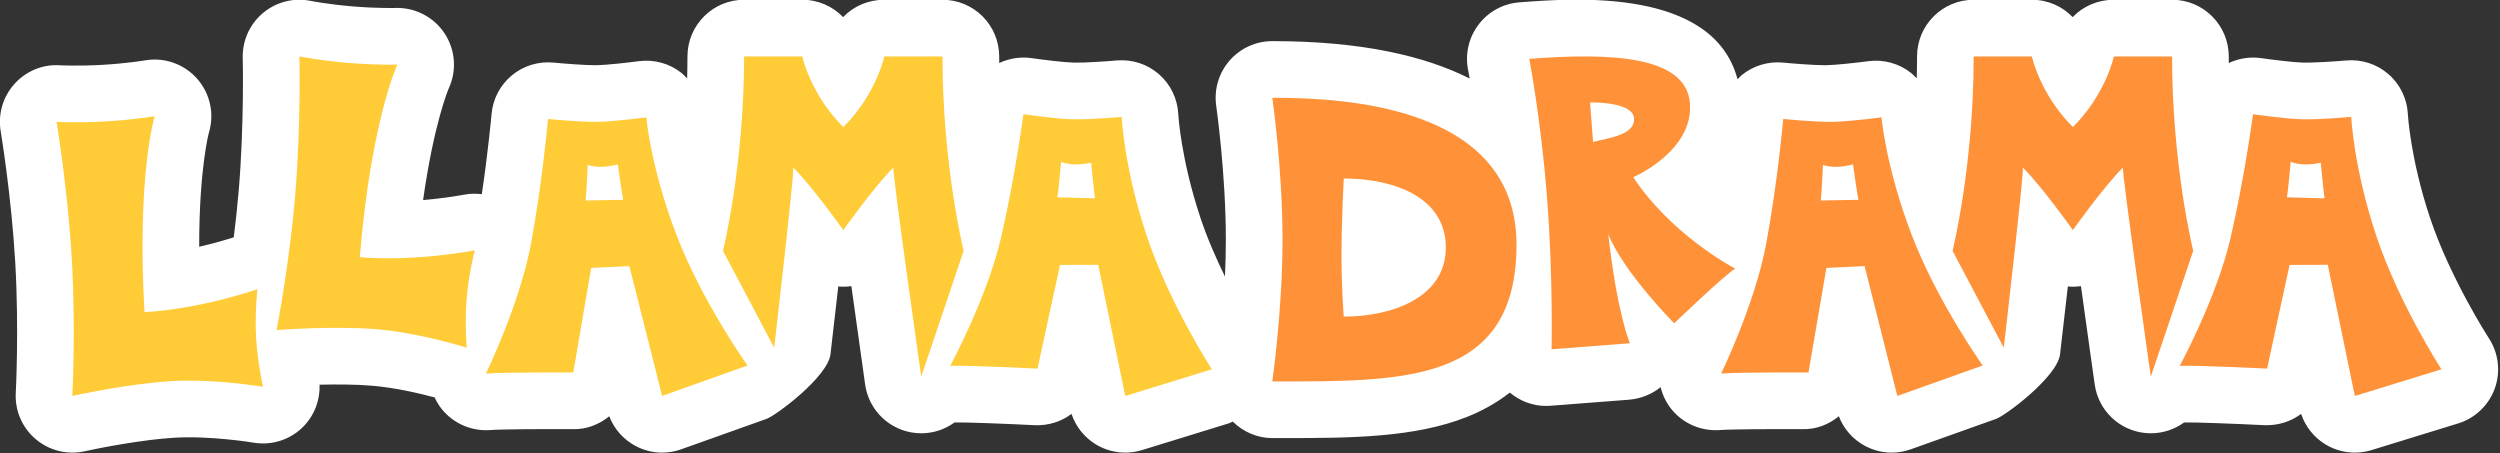
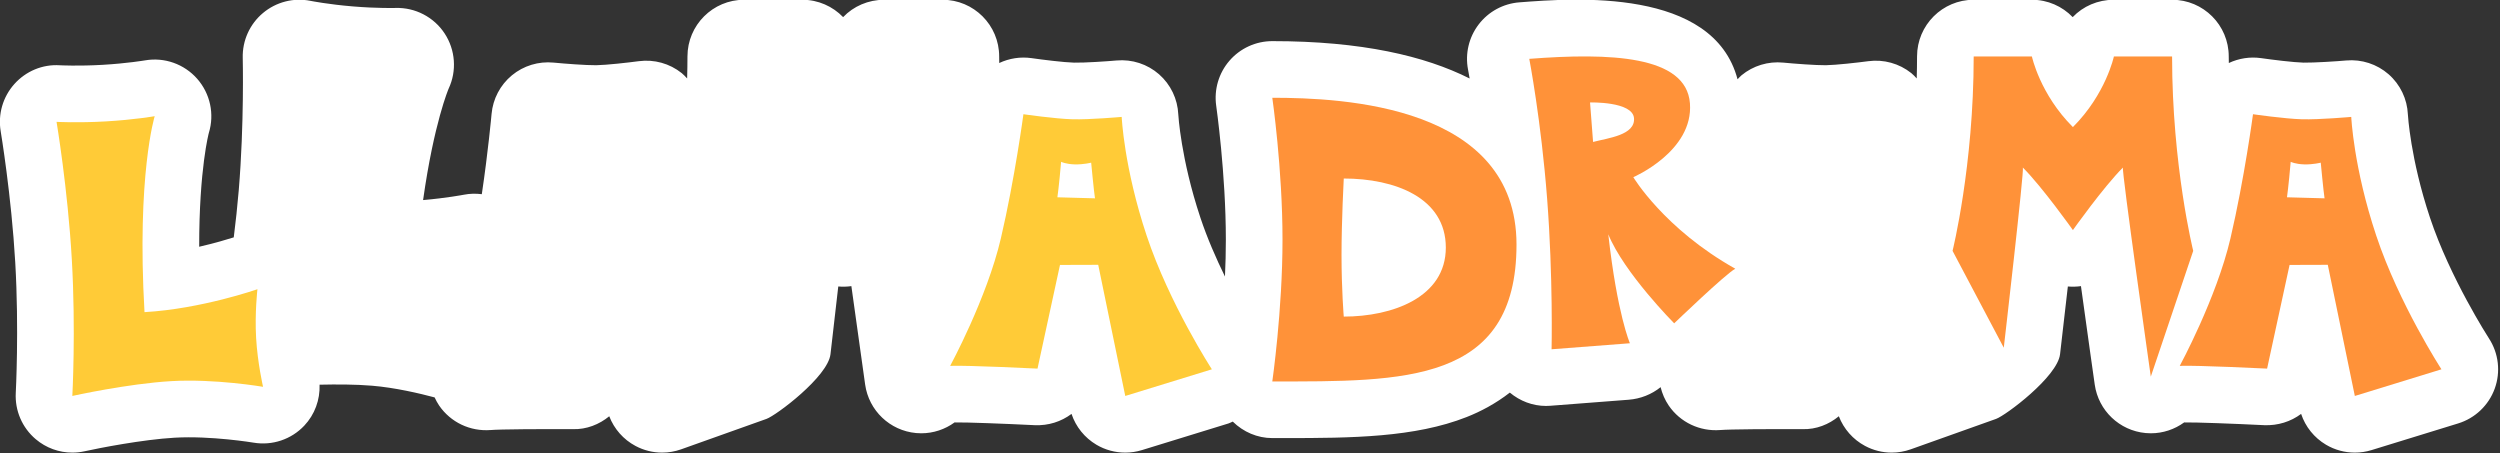
<svg xmlns="http://www.w3.org/2000/svg" width="100%" height="100%" viewBox="0 0 1202 218" version="1.1" xml:space="preserve" style="fill-rule:evenodd;clip-rule:evenodd;stroke-linejoin:round;stroke-miterlimit:1.414;">
  <rect x="0" y="0" width="1202" height="218" fill="#333333" stroke="none" />
  <g transform="matrix(8.333,0,0,8.333,-1328.65,-3926.85)">
    <clipPath id="_clip1">
      <path d="M156.802,284.778C151.258,284.778 146.722,289.314 146.722,294.858L146.722,508.697C146.722,514.241 151.258,518.778 156.802,518.778L298.642,518.778C304.186,518.778 308.722,514.241 308.722,508.697L308.722,294.858C308.722,289.314 304.186,284.778 298.642,284.778L156.802,284.778Z" />
    </clipPath>
    <g clip-path="url(#_clip1)">
      <path d="M303.054,490.768C303.032,490.733 300.816,487.301 299.649,483.796C298.516,480.394 298.376,477.858 298.375,477.844C298.336,476.953 297.934,476.115 297.263,475.526C296.591,474.939 295.708,474.651 294.819,474.73C294.28,474.779 292.968,474.864 292.357,474.855C291.77,474.839 290.543,474.687 289.908,474.595C289.268,474.503 288.62,474.606 288.044,474.877C288.043,474.749 288.039,474.625 288.039,474.496C288.039,472.691 286.576,471.227 284.77,471.227L281.414,471.227C280.484,471.227 279.635,471.601 279.035,472.229C278.436,471.606 277.595,471.227 276.68,471.227L273.324,471.227C271.519,471.227 270.055,472.691 270.055,474.496C270.055,474.927 270.047,475.35 270.036,475.767C269.935,475.661 269.838,475.551 269.723,475.459C269.026,474.902 268.131,474.654 267.246,474.771C266.61,474.856 265.381,474.994 264.793,475.004C264.207,475.009 262.972,474.916 262.333,474.853C261.464,474.769 260.597,475.031 259.925,475.587C259.841,475.657 259.774,475.74 259.698,475.816C258.297,470.519 250.257,471.134 247.108,471.376C246.179,471.448 245.325,471.912 244.761,472.651C244.195,473.391 243.972,474.337 244.147,475.251C244.148,475.258 244.184,475.447 244.24,475.77C241.657,474.469 238.004,473.614 232.854,473.614C231.906,473.614 231.005,474.025 230.384,474.742C229.763,475.457 229.484,476.409 229.618,477.347C229.624,477.386 230.174,481.266 230.174,485.066C230.174,485.783 230.155,486.501 230.123,487.197C229.614,486.157 229.099,484.983 228.704,483.797L228.704,483.796C227.572,480.394 227.431,477.858 227.43,477.844C227.391,476.953 226.99,476.115 226.318,475.526C225.647,474.939 224.763,474.651 223.874,474.73C223.335,474.779 222.023,474.868 221.412,474.855C220.825,474.839 219.598,474.687 218.963,474.595C218.322,474.503 217.675,474.606 217.099,474.877C217.098,474.749 217.095,474.625 217.095,474.496C217.095,472.691 215.631,471.227 213.825,471.227L210.469,471.227C209.539,471.227 208.69,471.601 208.091,472.229C207.491,471.606 206.65,471.227 205.736,471.227L202.379,471.227C200.574,471.227 199.11,472.691 199.11,474.496C199.11,474.927 199.102,475.35 199.091,475.767C198.99,475.661 198.893,475.551 198.778,475.459C198.081,474.902 197.189,474.654 196.301,474.771C195.666,474.856 194.439,474.994 193.848,475.004C193.263,475.009 192.027,474.916 191.388,474.853C190.517,474.769 189.652,475.031 188.98,475.587C188.307,476.144 187.885,476.946 187.807,477.815C187.805,477.843 187.613,479.968 187.244,482.445C186.902,482.402 186.552,482.408 186.203,482.477C186.186,482.48 185.206,482.668 183.856,482.785C184.487,478.311 185.33,476.356 185.33,476.356C185.811,475.328 185.723,474.123 185.1,473.173C184.478,472.224 183.4,471.666 182.27,471.7C182.26,471.7 181.214,471.729 179.803,471.611C178.415,471.497 177.4,471.299 177.359,471.29C176.385,471.093 175.375,471.355 174.615,471.994C173.853,472.633 173.424,473.585 173.45,474.58C173.45,474.618 173.541,478.357 173.221,482.206C173.142,483.15 173.041,484.075 172.932,484.936C172.556,485.055 171.839,485.27 170.937,485.478C170.935,480.959 171.495,478.906 171.495,478.906C171.828,477.821 171.572,476.64 170.823,475.788C170.074,474.936 168.933,474.53 167.814,474.724C167.804,474.726 166.772,474.9 165.358,474.982C163.959,475.062 162.924,475.009 162.893,475.007C161.897,474.942 160.937,475.348 160.274,476.088C159.61,476.829 159.319,477.831 159.484,478.813C159.49,478.849 160.102,482.523 160.325,486.394C160.547,490.246 160.356,493.873 160.354,493.91C160.299,494.931 160.724,495.919 161.505,496.58C162.101,497.086 162.852,497.356 163.618,497.356C163.855,497.356 164.093,497.33 164.327,497.278C165.145,497.096 167.673,496.601 169.524,496.495C171.628,496.374 174.051,496.778 174.072,496.781C175.151,496.963 176.248,496.597 176.999,495.802C177.607,495.16 177.915,494.304 177.883,493.437C178.867,493.414 179.982,493.417 180.914,493.496C182.232,493.605 183.647,493.937 184.522,494.171C184.597,494.333 184.681,494.493 184.784,494.643C185.449,495.612 186.578,496.144 187.755,496.053C188.29,496.007 190.591,495.994 192.505,496.002C193.283,496.026 194.025,495.729 194.597,495.258C194.878,495.989 195.413,496.598 196.11,496.97C196.589,497.226 197.118,497.356 197.649,497.356C198.02,497.356 198.391,497.292 198.748,497.165L203.673,495.409C204.227,495.21 207.211,492.981 207.362,491.678C207.533,490.201 207.682,488.906 207.811,487.77C208.061,487.792 208.318,487.785 208.567,487.75C208.967,490.647 209.362,493.431 209.362,493.431C209.575,494.931 210.79,496.087 212.299,496.227C212.4,496.236 212.5,496.241 212.6,496.241C213.305,496.241 213.973,496.012 214.521,495.614C215.209,495.603 217.34,495.684 219.146,495.773C219.932,495.808 220.677,495.568 221.269,495.122C221.517,495.864 222.025,496.497 222.704,496.9C223.214,497.202 223.79,497.356 224.369,497.356C224.693,497.356 225.017,497.308 225.331,497.211L230.329,495.672C230.415,495.646 230.49,495.598 230.573,495.566C231.182,496.164 231.993,496.518 232.854,496.518L233.575,496.518C237.435,496.518 241.075,496.484 244.064,495.305C244.882,494.983 245.745,494.526 246.559,493.893C247.146,494.383 247.88,494.663 248.644,494.663C248.727,494.663 248.811,494.659 248.894,494.653L253.413,494.305C254.098,494.252 254.741,493.997 255.259,493.579C255.351,493.953 255.505,494.315 255.729,494.643C256.393,495.612 257.522,496.144 258.7,496.053C259.234,496.007 261.535,495.994 263.45,496.002C264.237,496.026 264.97,495.729 265.542,495.258C265.823,495.989 266.358,496.598 267.055,496.97C267.533,497.226 268.063,497.356 268.594,497.356C268.965,497.356 269.336,497.292 269.693,497.165L274.618,495.409C275.172,495.21 278.156,492.981 278.306,491.678C278.477,490.201 278.627,488.906 278.756,487.77C279.007,487.792 279.263,487.785 279.512,487.75C279.911,490.647 280.307,493.431 280.307,493.431C280.52,494.931 281.735,496.087 283.243,496.227C283.345,496.236 283.445,496.241 283.546,496.241C284.25,496.241 284.918,496.012 285.466,495.614C286.153,495.604 288.284,495.684 290.091,495.773C290.874,495.804 291.621,495.567 292.215,495.122C292.462,495.864 292.97,496.497 293.65,496.9C294.159,497.202 294.735,497.356 295.315,497.356C295.638,497.356 295.962,497.308 296.277,497.211L301.275,495.672C302.254,495.371 303.036,494.627 303.386,493.663C303.736,492.699 303.613,491.627 303.054,490.768" style="fill:white;fill-rule:nonzero;" />
      <path d="M162.707,478.271C162.707,478.271 163.902,478.34 165.546,478.246C167.191,478.151 168.37,477.945 168.37,477.945C168.37,477.945 167.327,481.339 167.782,489.251C171.061,489.063 174.298,487.928 174.298,487.928C174.298,487.928 174.139,489.3 174.222,490.741C174.305,492.182 174.622,493.559 174.622,493.559C174.622,493.559 171.856,493.085 169.336,493.231C166.815,493.376 163.618,494.086 163.618,494.086C163.618,494.086 163.824,490.302 163.588,486.208C163.353,482.112 162.707,478.271 162.707,478.271" style="fill:rgb(255,203,55);fill-rule:nonzero;" />
-       <path d="M176.717,474.497C176.717,474.497 177.89,474.732 179.531,474.869C181.173,475.006 182.369,474.968 182.369,474.968C182.369,474.968 180.861,478.183 180.203,486.08C183.476,486.352 186.841,485.683 186.841,485.683C186.841,485.683 186.49,487.018 186.371,488.457C186.251,489.895 186.373,491.303 186.373,491.303C186.373,491.303 183.7,490.447 181.184,490.238C178.669,490.028 175.403,490.284 175.403,490.284C175.403,490.284 176.137,486.566 176.478,482.478C176.818,478.391 176.717,474.497 176.717,474.497" style="fill:rgb(255,203,55);fill-rule:nonzero;" />
-       <path d="M193.232,482.807C193.232,482.807 193.3,482.135 193.356,480.754C193.356,480.754 193.633,480.875 194.146,480.867C194.658,480.858 195.091,480.725 195.091,480.725C195.091,480.725 195.315,482.338 195.401,482.771C194.888,482.78 193.232,482.807 193.232,482.807M198.472,484.784C196.987,480.904 196.734,478.011 196.734,478.011C196.734,478.011 194.904,478.255 193.902,478.272C192.9,478.288 191.063,478.105 191.063,478.105C191.063,478.105 190.731,481.836 190.079,485.318C189.426,488.8 187.481,492.795 187.481,492.795C188.482,492.712 192.522,492.733 192.522,492.733L193.554,486.7L195.757,486.596L197.649,494.086L202.574,492.329C202.574,492.329 199.957,488.664 198.472,484.784" style="fill:rgb(255,203,55);fill-rule:nonzero;" />
      <path d="M220.454,482.624C220.454,482.624 220.552,481.956 220.668,480.578C220.668,480.578 220.94,480.712 221.453,480.726C221.965,480.739 222.403,480.626 222.403,480.626C222.403,480.626 222.556,482.248 222.623,482.684C222.11,482.67 220.454,482.624 220.454,482.624M225.602,484.83C224.29,480.888 224.164,477.986 224.164,477.986C224.164,477.986 222.325,478.15 221.323,478.123C220.322,478.096 218.494,477.831 218.494,477.831C218.494,477.831 217.998,481.544 217.193,484.994C216.388,488.444 214.268,492.35 214.268,492.35C215.272,492.31 219.307,492.509 219.307,492.509L220.604,486.527L222.81,486.52L224.37,494.087L229.368,492.549C229.368,492.549 226.914,488.772 225.602,484.83" style="fill:rgb(255,203,55);fill-rule:nonzero;" />
-       <path d="M213.825,474.497L210.469,474.497C210.469,474.497 210.008,476.668 208.102,478.574C206.196,476.668 205.735,474.497 205.735,474.497L202.378,474.497C202.378,480.808 201.16,485.715 201.16,485.715L204.114,491.303C204.114,491.303 205.306,481 205.214,480.908C206.345,482.039 208.102,484.516 208.102,484.516C208.102,484.516 209.859,482.039 210.989,480.908C210.897,481 212.598,492.972 212.598,492.972L215.044,485.715C215.044,485.715 213.825,480.808 213.825,474.497" style="fill:rgb(255,203,55);fill-rule:nonzero;" />
      <g transform="matrix(1,0,0,1,0.324,0)">
-         <path d="M264.178,482.807C264.178,482.807 264.245,482.135 264.302,480.754C264.302,480.754 264.579,480.875 265.091,480.867C265.604,480.858 266.037,480.725 266.037,480.725C266.037,480.725 266.261,482.338 266.347,482.771C265.834,482.78 264.178,482.807 264.178,482.807M269.418,484.784C267.933,480.904 267.679,478.011 267.679,478.011C267.679,478.011 265.849,478.255 264.847,478.272C263.846,478.288 262.009,478.105 262.009,478.105C262.009,478.105 261.677,481.836 261.024,485.318C260.372,488.8 258.427,492.795 258.427,492.795C259.428,492.712 263.467,492.733 263.467,492.733L264.5,486.7L266.703,486.596L268.594,494.086L273.519,492.329C273.519,492.329 270.903,488.664 269.418,484.784" style="fill:rgb(255,146,57);fill-rule:nonzero;" />
-       </g>
+         </g>
      <path d="M291.399,482.624C291.399,482.624 291.496,481.956 291.613,480.578C291.613,480.578 291.884,480.712 292.397,480.726C292.91,480.739 293.348,480.626 293.348,480.626C293.348,480.626 293.501,482.248 293.567,482.684C293.055,482.67 291.399,482.624 291.399,482.624M296.547,484.83C295.234,480.888 295.108,477.986 295.108,477.986C295.108,477.986 293.27,478.15 292.268,478.123C291.266,478.096 289.439,477.831 289.439,477.831C289.439,477.831 288.943,481.544 288.138,484.994C287.333,488.444 285.213,492.35 285.213,492.35C286.216,492.31 290.252,492.509 290.252,492.509L291.549,486.527L293.754,486.52L295.314,494.087L300.312,492.549C300.312,492.549 297.859,488.772 296.547,484.83" style="fill:rgb(255,146,57);fill-rule:nonzero;" />
      <path d="M284.77,474.497L281.413,474.497C281.413,474.497 280.953,476.668 279.047,478.574C277.141,476.668 276.681,474.497 276.681,474.497L273.323,474.497C273.323,480.808 272.104,485.715 272.104,485.715L275.059,491.303C275.059,491.303 276.251,481 276.16,480.908C277.29,482.039 279.047,484.516 279.047,484.516C279.047,484.516 280.804,482.039 281.934,480.908C281.842,481 283.542,492.972 283.542,492.972L285.989,485.715C285.989,485.715 284.77,480.808 284.77,474.497" style="fill:rgb(255,146,57);fill-rule:nonzero;" />
      <g transform="matrix(1,0,0,1,0,0)">
        <path d="M236.977,489.508C236.977,489.508 236.848,487.955 236.848,485.958C236.848,483.962 236.977,481.541 236.977,481.541C239.922,481.541 242.866,482.646 242.866,485.525C242.866,488.404 239.774,489.508 236.977,489.508M232.854,476.882C232.854,476.882 233.443,480.969 233.443,485.066C233.443,489.157 232.854,493.25 232.854,493.25C240.437,493.25 246.944,493.381 246.944,485.352C246.944,477.322 236.947,476.882 232.854,476.882" style="fill:rgb(255,146,57);fill-rule:nonzero;" />
      </g>
      <g transform="matrix(1,0,0,1,0.324,0)">
        <path d="M251.038,479.431C250.976,478.618 250.863,477.152 250.863,477.152C250.863,477.152 253.325,477.084 253.4,478.061C253.475,479.038 251.921,479.2 251.038,479.431M259.244,486.746C255.135,484.441 253.36,481.464 253.36,481.464C253.36,481.464 256.84,479.969 256.627,477.201C256.414,474.432 251.999,474.28 247.357,474.636C247.357,474.636 248.04,478.188 248.388,482.719C248.736,487.251 248.644,491.393 248.644,491.393L253.163,491.046C253.163,491.046 252.435,489.39 251.916,484.761C252.824,486.985 255.718,489.896 255.718,489.896C255.718,489.896 258.693,487.035 259.244,486.746" style="fill:rgb(255,146,57);fill-rule:nonzero;" />
      </g>
    </g>
  </g>
</svg>